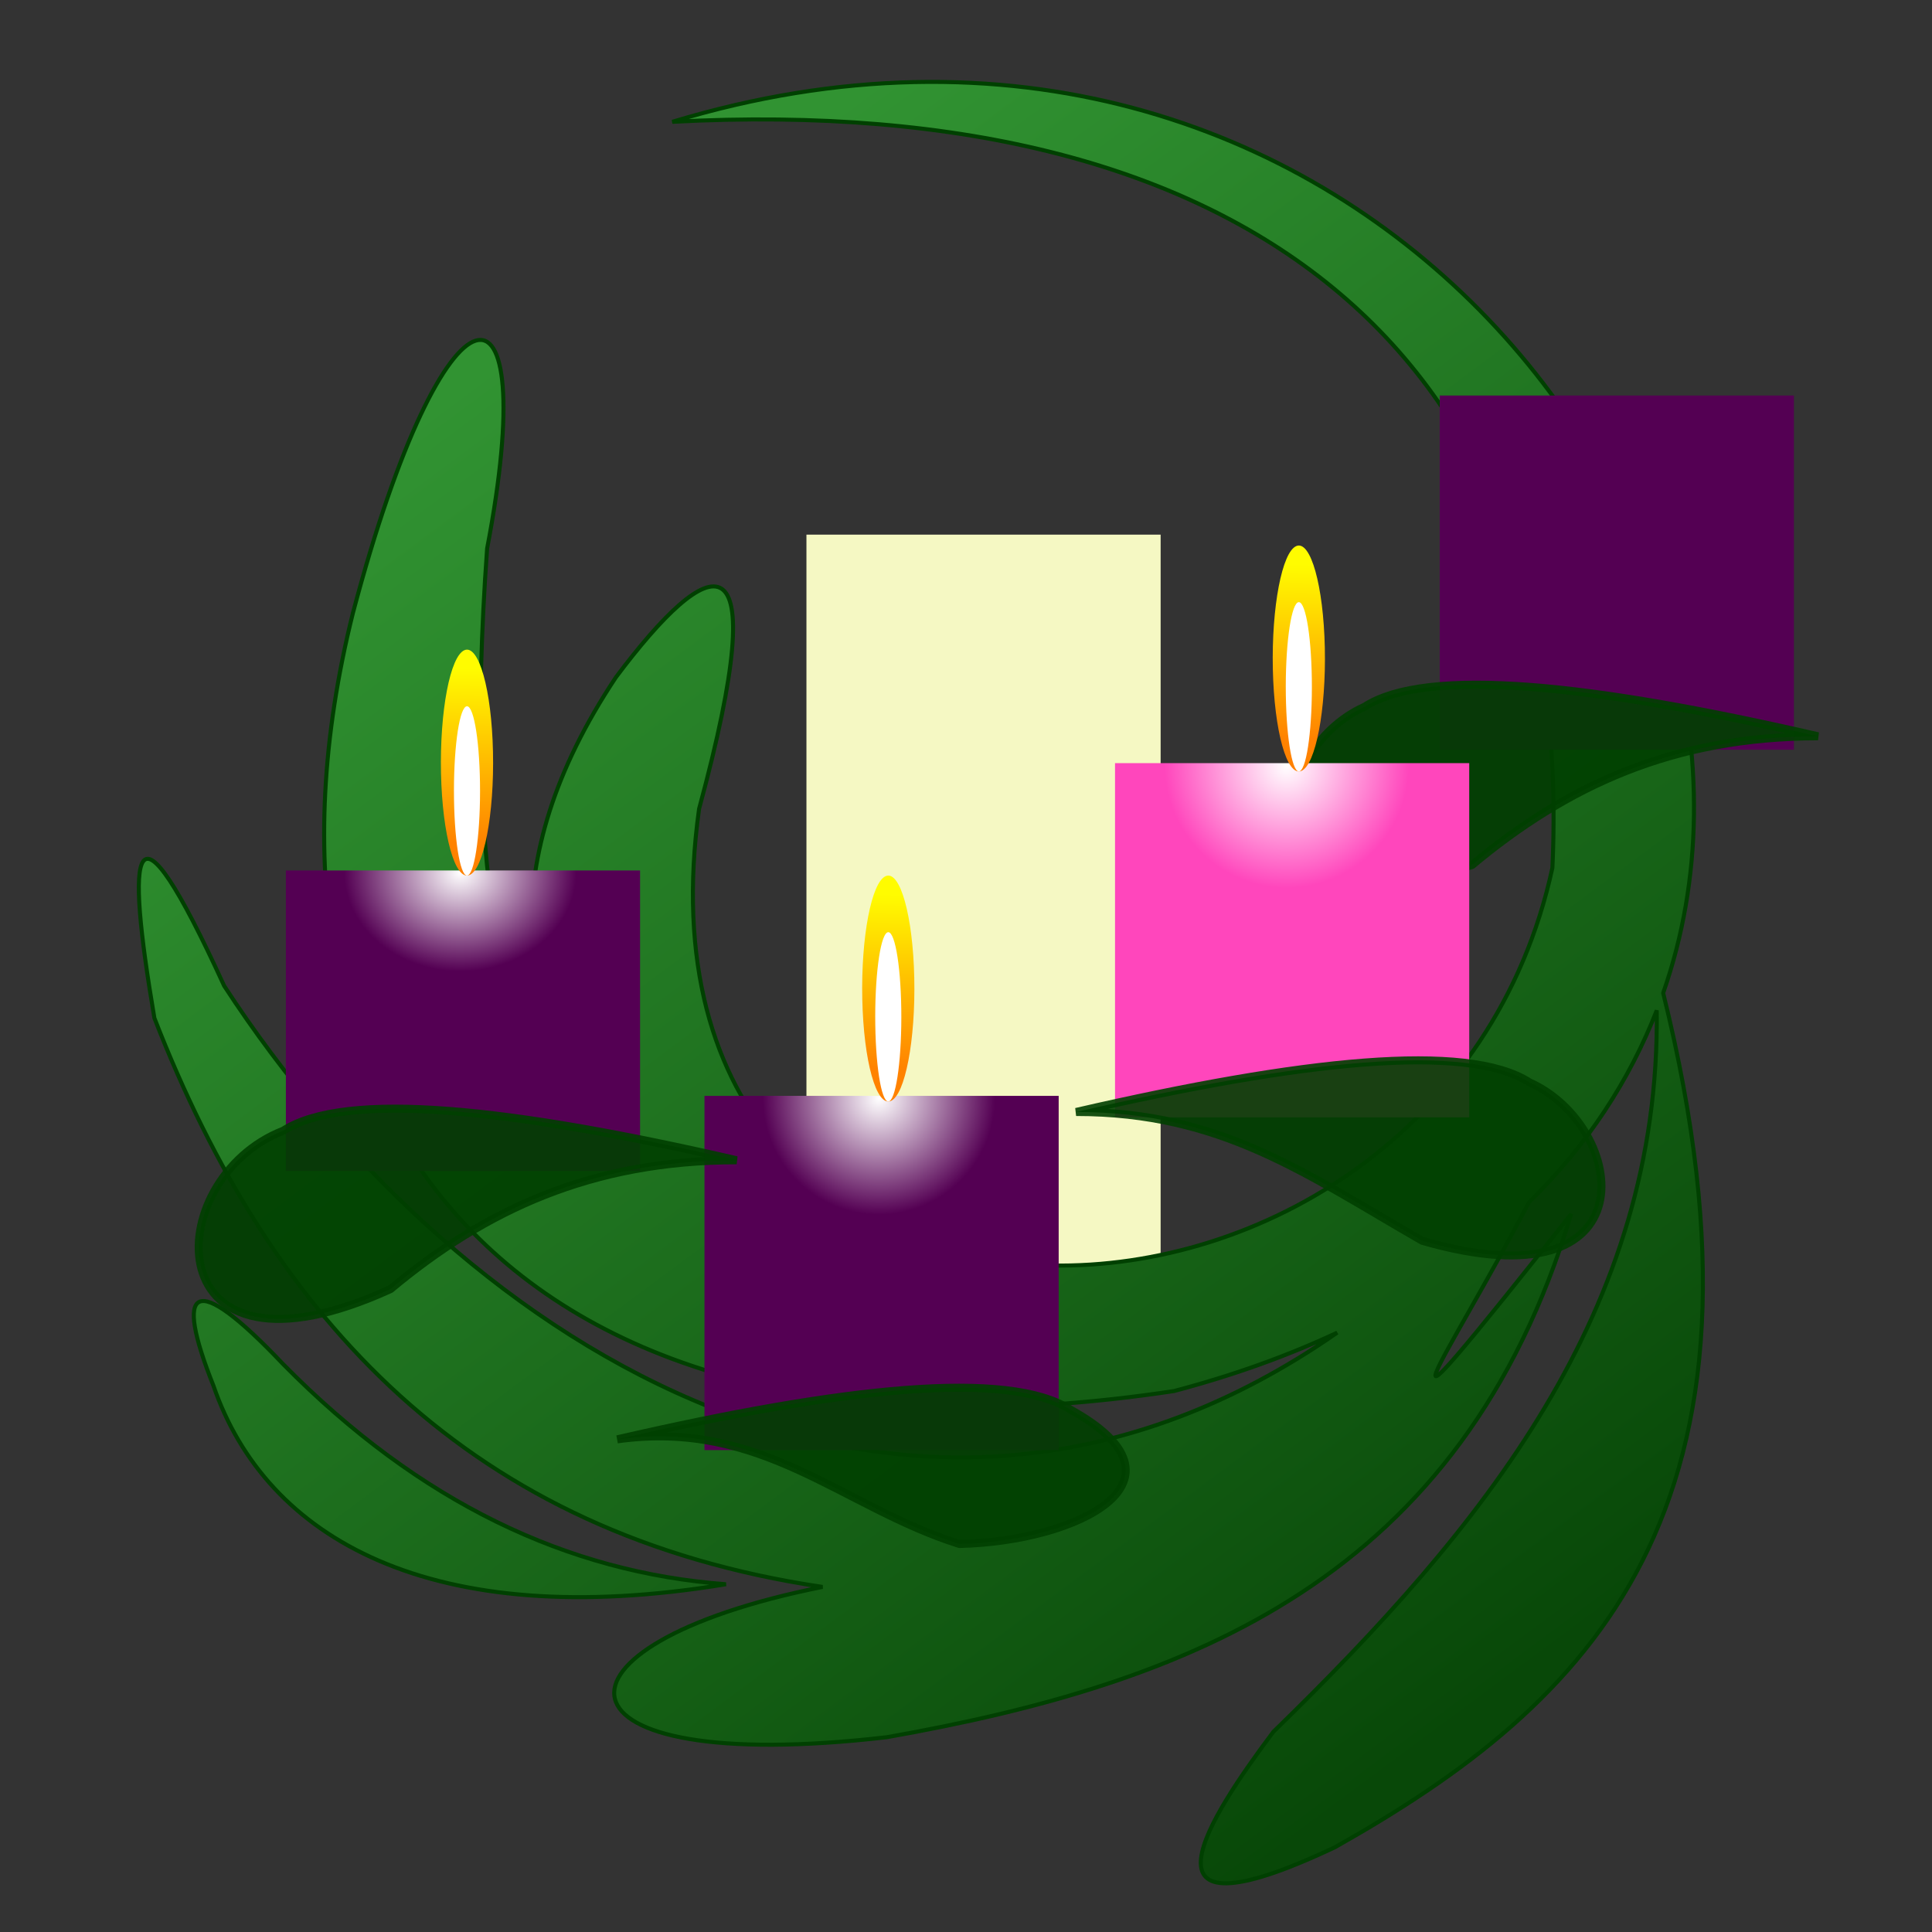
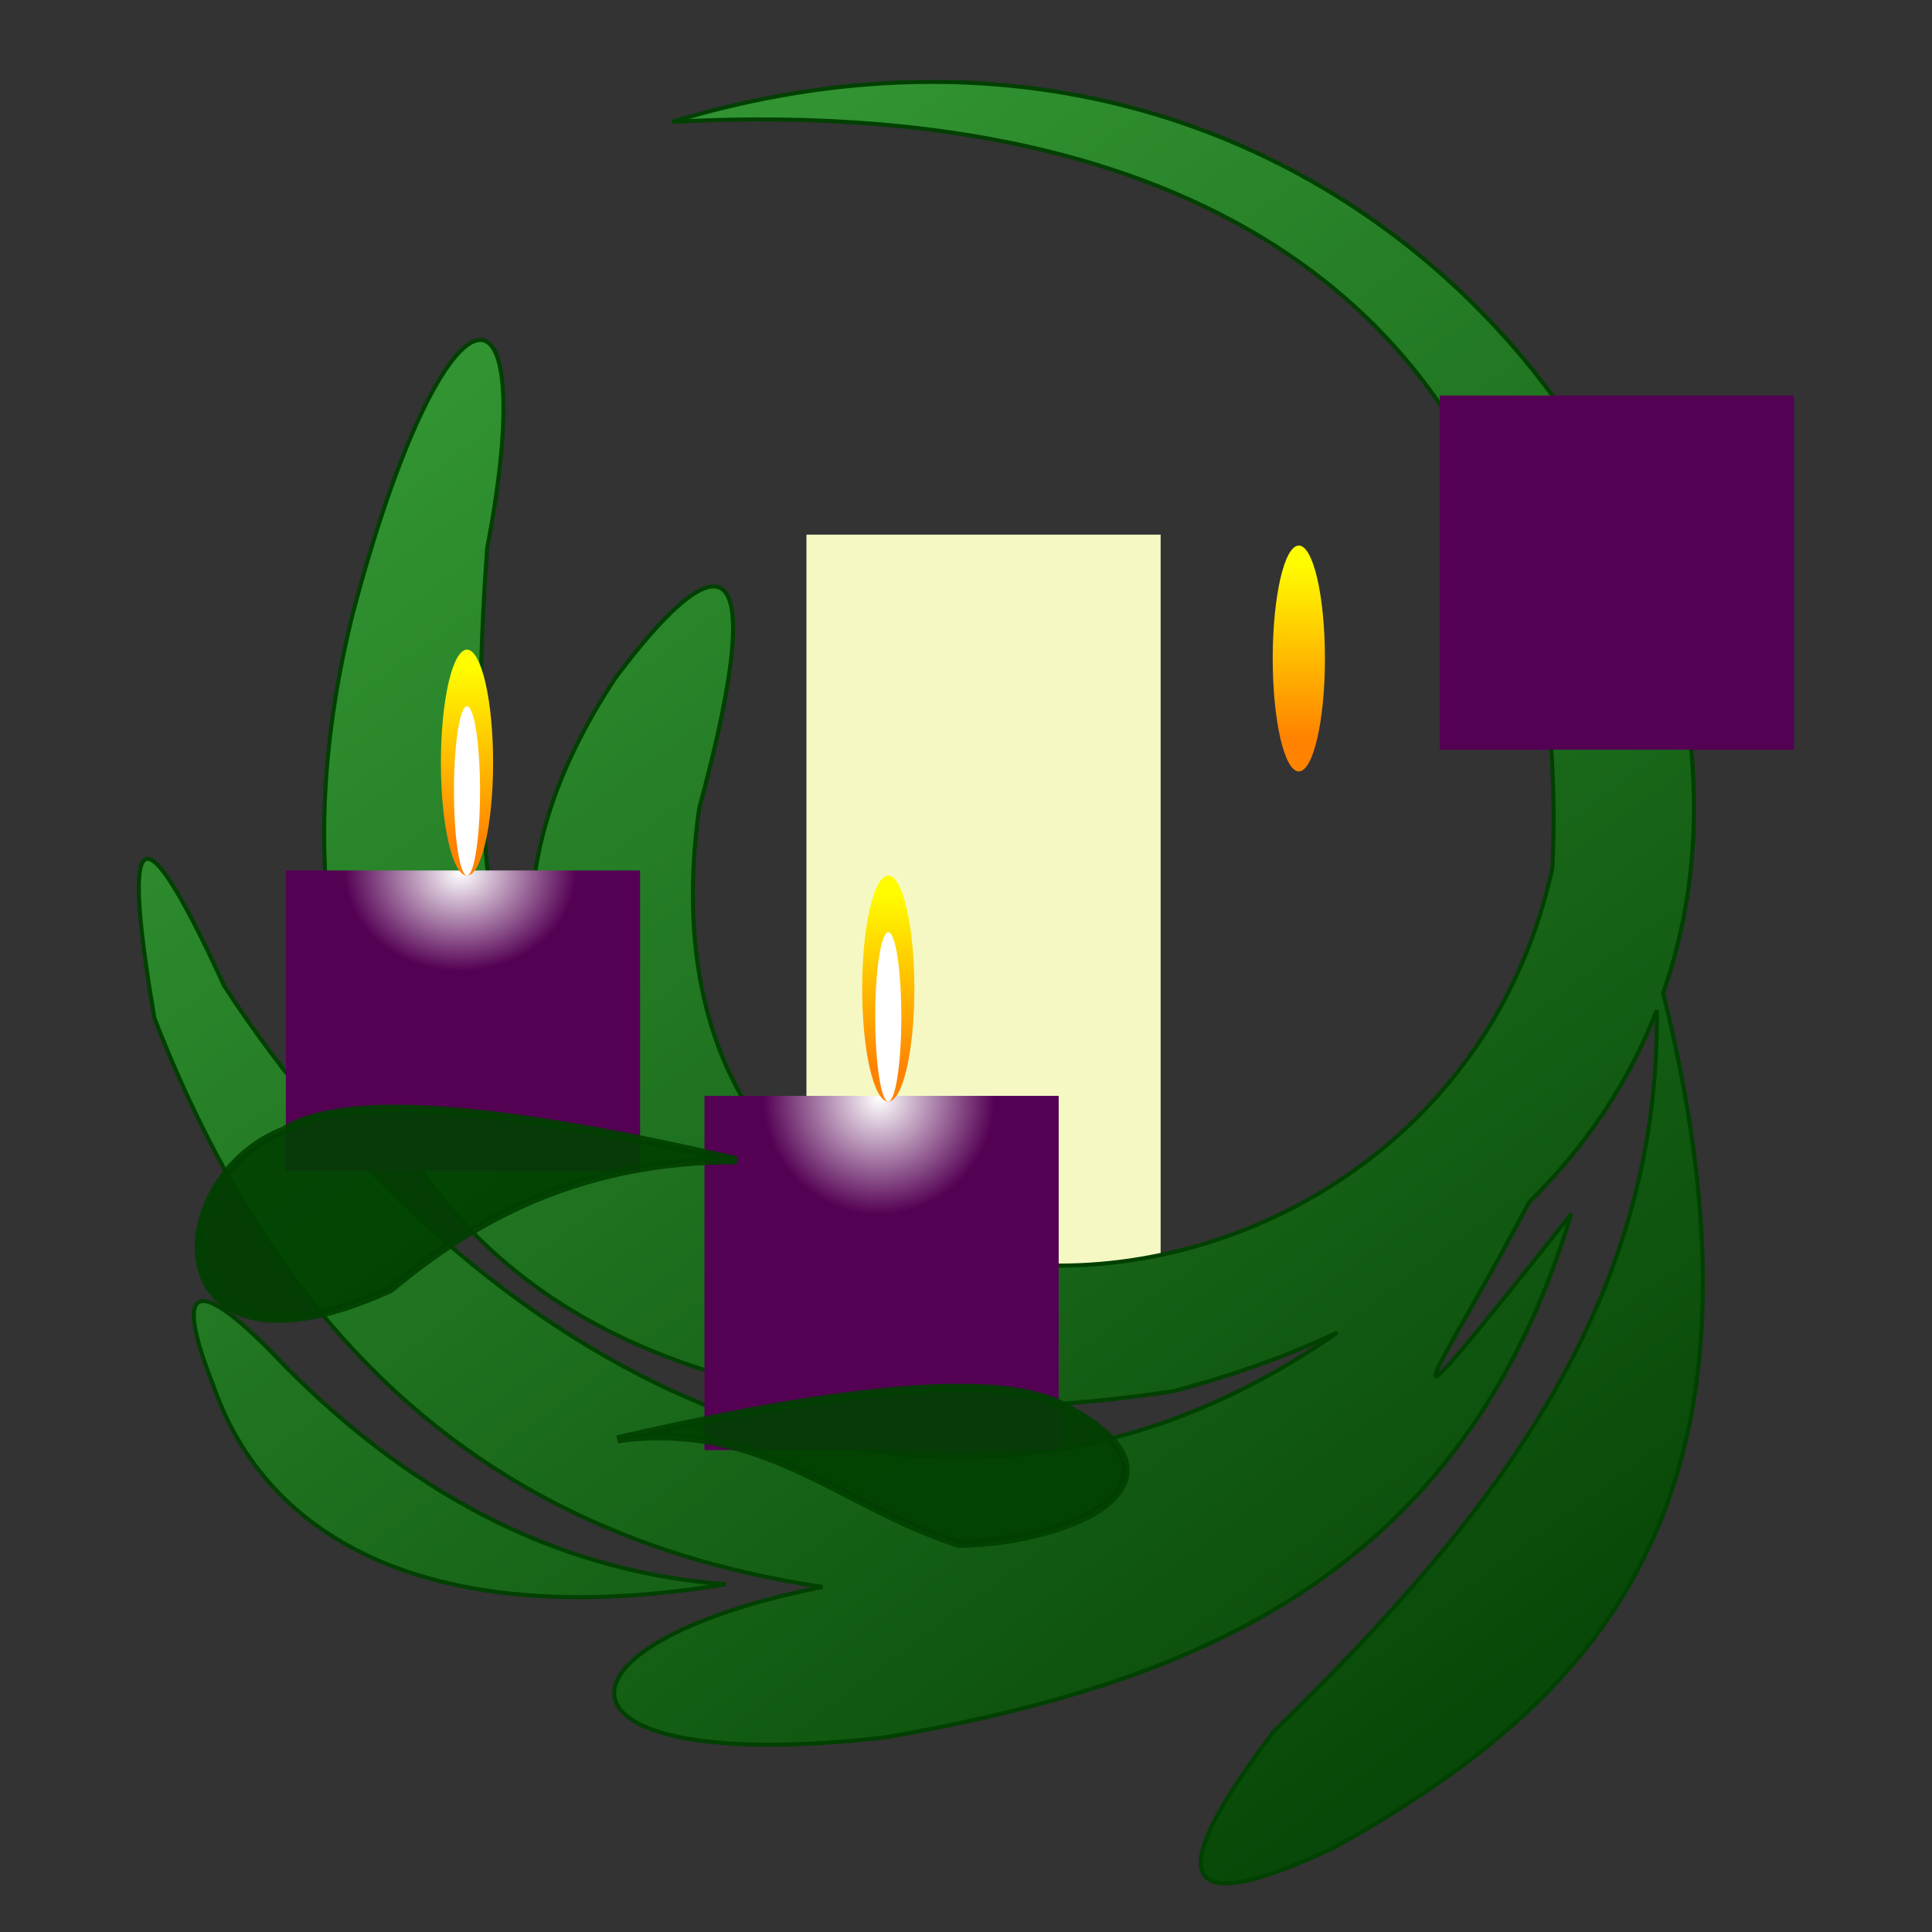
<svg xmlns="http://www.w3.org/2000/svg" stroke-width="0.501" stroke-linejoin="bevel" fill-rule="evenodd" version="1.1" overflow="visible" width="720pt" height="720pt" viewBox="0 0 720 720">
  <rect x="0" y="0" width="720" height="720" fill="#333333" stroke="none" />
  <defs>
    <linearGradient id="LinearGradient" gradientUnits="userSpaceOnUse" x1="0" y1="0" x2="371" y2="-500" gradientTransform="translate(177.537 580.601)">
      <stop offset="0" stop-color="#319332" />
      <stop offset="1" stop-color="#084808" />
    </linearGradient>
    <radialGradient id="RadialGradient" gradientUnits="userSpaceOnUse" cx="0" cy="0" r="36.825" gradientTransform="translate(171.537 394.752) rotate(-97.804) skewX(-2.17) scale(1 1.172)">
      <stop offset="0" stop-color="#ffffff" />
      <stop offset="1" stop-color="#540053" />
    </radialGradient>
    <radialGradient id="RadialGradient_1" gradientUnits="userSpaceOnUse" cx="327.537" cy="310.601" r="43.289">
      <stop offset="0" stop-color="#ffffff" />
      <stop offset="1" stop-color="#540053" />
    </radialGradient>
    <radialGradient id="RadialGradient_2" gradientUnits="userSpaceOnUse" cx="479.537" cy="434.601" r="45.541">
      <stop offset="0" stop-color="#ffffff" />
      <stop offset="1" stop-color="#ff46bc" />
    </radialGradient>
    <linearGradient id="LinearGradient_1" gradientUnits="userSpaceOnUse" x1="0" y1="0" x2="65.022" y2="0" gradientTransform="translate(176.584 470.801) rotate(-91.496) skewX(-0.977)">
      <stop offset="0" stop-color="#fffc00" />
      <stop offset="1" stop-color="#ff8200" />
    </linearGradient>
    <linearGradient id="LinearGradient_2" gradientUnits="userSpaceOnUse" x1="0" y1="0" x2="65.022" y2="0" gradientTransform="translate(333.584 386.601) rotate(-91.496) skewX(-0.977)">
      <stop offset="0" stop-color="#fffc00" />
      <stop offset="1" stop-color="#ff8200" />
    </linearGradient>
    <linearGradient id="LinearGradient_3" gradientUnits="userSpaceOnUse" x1="0" y1="0" x2="65.022" y2="0" gradientTransform="translate(486.584 509.601) rotate(-91.496) skewX(-0.977)">
      <stop offset="0" stop-color="#fffc00" />
      <stop offset="1" stop-color="#ff8200" />
    </linearGradient>
  </defs>
  <g id="Document" fill="none" stroke="black" font-family="Times New Roman" font-size="16" transform="scale(1 -1)">
    <g id="Spread" transform="translate(0 -720)">
      <g id="Layer 1">
        <path d="M 300.537,520.756 L 300.537,226.755 L 432.536,226.755 L 432.536,520.756 L 300.537,520.756 Z" fill="#f5f8c3" stroke="none" stroke-width="3" stroke-linejoin="miter" marker-start="none" marker-end="none" stroke-miterlimit="79.84" />
        <path d="M 474.537,74.601 C 552.468,150.448 618.813,231.562 617.421,343.464 C 607.374,317.642 591.693,293.349 569.778,271.897 C 538.808,212.518 503.428,164.033 585.537,267.601 C 544.679,131.293 443.393,92.602 330.537,72.601 C 200.944,57.547 197.847,106.872 306.537,128.601 C 175.268,148.073 101.189,228.202 57.537,340.601 C 46.802,403.942 48.558,429.086 83.537,352.601 C 173.199,215.091 340.834,113.614 498.341,223.365 C 480.145,214.841 459.907,207.512 437.537,201.601 C 188.322,163.978 85.367,306.975 131.537,491.601 C 165.794,621.195 202.396,624.478 181.537,515.601 C 172.494,390.59 188.384,321.672 221.537,291.601 C 194.439,342.55 182.984,397.557 229.537,467.601 C 264.253,513.904 289.537,525.601 260.537,418.601 C 228.651,190.455 536.014,200.19 578.537,396.601 C 587.129,585.055 467.985,686.194 250.537,674.601 C 500.685,750.459 679.292,520.064 619.81,349.935 C 667.716,156.798 592.094,84.906 497.537,31.601 C 418.26,-5.87 451.291,43.58 474.537,74.601 Z M 79.537,203.601 C 64.832,240.56 71.698,247.343 105.537,211.601 C 156.477,159.91 211.707,133.955 270.537,129.601 C 160.733,111.447 99.142,146.47 79.537,203.601 Z" stroke="#004001" stroke-width="1.5" stroke-linejoin="miter" marker-start="none" marker-end="none" stroke-miterlimit="79.84" fill="url(#LinearGradient)" />
        <path d="M 106.537,395.601 L 106.537,283.6 L 238.536,283.6 L 238.536,395.601 L 106.537,395.601 Z" stroke-linejoin="miter" stroke="none" marker-start="none" marker-end="none" fill="url(#RadialGradient)" />
        <path d="M 262.537,311.6 L 262.537,179.601 L 394.536,179.601 L 394.536,311.6 L 262.537,311.6 Z" stroke-linejoin="miter" stroke="none" marker-start="none" marker-end="none" fill="url(#RadialGradient_1)" />
-         <path d="M 536.537,572.6 L 536.537,440.601 L 668.536,440.601 L 668.536,572.6 L 536.537,572.6 Z" fill="#540053" stroke-linejoin="miter" stroke="none" marker-start="none" marker-end="none" />
-         <path d="M 508.537,456.601 C 531.793,471.63 593.392,464.986 677.537,445.601 C 623.364,445.62 583.722,426.996 548.537,397.601 C 462.601,372.715 471.742,440.097 508.537,456.601 Z" stroke-opacity="0.902" fill="#004001" stroke-width="3" stroke-linejoin="miter" stroke="#004001" marker-start="none" marker-end="none" stroke-miterlimit="79.84" fill-opacity="0.902" />
-         <path d="M 415.537,435.6 L 415.537,303.601 L 547.536,303.601 L 547.536,435.6 L 415.537,435.6 Z" stroke-linejoin="miter" stroke="none" marker-start="none" marker-end="none" fill="url(#RadialGradient_2)" />
-         <path d="M 530.035,257.601 C 486.537,282.601 455.208,305.62 401.035,305.601 C 485.18,324.986 546.779,331.63 570.035,316.601 C 606.83,300.097 615.971,232.715 530.035,257.601 Z" stroke-opacity="0.902" fill="#004001" stroke-width="3" stroke-linejoin="miter" stroke="#004001" marker-start="none" marker-end="none" stroke-miterlimit="79.84" fill-opacity="0.902" />
+         <path d="M 536.537,572.6 L 536.537,440.601 L 668.536,440.601 L 668.536,572.6 L 536.537,572.6 " fill="#540053" stroke-linejoin="miter" stroke="none" marker-start="none" marker-end="none" />
        <path d="M 105.537,298.601 C 128.793,313.63 190.392,306.986 274.537,287.601 C 220.364,287.62 180.722,268.996 145.537,239.601 C 57.105,199.17 59.378,280.661 105.537,298.601 Z" stroke-opacity="0.902" fill="#004001" stroke-width="3" stroke-linejoin="miter" stroke="#004001" marker-start="none" marker-end="none" stroke-miterlimit="79.84" fill-opacity="0.902" />
        <path d="M 357.537,144.601 C 313.836,158.381 284.208,191.132 230.035,183.601 C 314.18,202.986 375.779,209.63 399.035,194.601 C 446.93,168.106 401.537,145.601 357.537,144.601 Z" stroke-opacity="0.902" fill="#004001" stroke-width="3" stroke-linejoin="miter" stroke="#004001" marker-start="none" marker-end="none" stroke-miterlimit="79.84" fill-opacity="0.902" />
        <path d="M 173.115,477.706 C 178.461,479.909 183.214,462.923 183.722,439.792 C 184.23,416.661 180.305,396.099 174.959,393.896 C 169.613,391.693 164.86,408.679 164.352,431.81 C 163.844,454.941 167.769,475.503 173.115,477.706 Z" stroke="none" stroke-width="3" stroke-linejoin="miter" marker-start="none" marker-end="none" stroke-miterlimit="79.84" fill="url(#LinearGradient_1)" />
        <path d="M 173.576,456.656 C 176.249,458.307 178.626,445.578 178.88,428.243 C 179.134,410.908 177.171,395.499 174.498,393.848 C 171.825,392.197 169.448,404.926 169.194,422.261 C 168.94,439.596 170.903,455.005 173.576,456.656 Z" fill="#ffffff" stroke="none" stroke-width="1.5" stroke-linejoin="miter" marker-start="none" marker-end="none" stroke-miterlimit="79.84" />
        <path d="M 330.115,393.506 C 335.461,395.709 340.214,378.723 340.722,355.592 C 341.23,332.461 337.305,311.899 331.959,309.696 C 326.613,307.493 321.86,324.479 321.352,347.61 C 320.844,370.741 324.769,391.303 330.115,393.506 Z" stroke="none" stroke-width="3" stroke-linejoin="miter" marker-start="none" marker-end="none" stroke-miterlimit="79.84" fill="url(#LinearGradient_2)" />
        <path d="M 330.576,372.456 C 333.249,374.107 335.626,361.378 335.88,344.043 C 336.134,326.708 334.171,311.299 331.498,309.648 C 328.825,307.997 326.448,320.726 326.194,338.061 C 325.94,355.396 327.903,370.805 330.576,372.456 Z" fill="#ffffff" stroke="none" stroke-width="1.5" stroke-linejoin="miter" marker-start="none" marker-end="none" stroke-miterlimit="79.84" />
        <path d="M 483.115,516.506 C 488.461,518.709 493.214,501.723 493.722,478.592 C 494.23,455.461 490.305,434.899 484.959,432.696 C 479.613,430.493 474.86,447.479 474.352,470.61 C 473.844,493.741 477.769,514.303 483.115,516.506 Z" stroke="none" stroke-width="3" stroke-linejoin="miter" marker-start="none" marker-end="none" stroke-miterlimit="79.84" fill="url(#LinearGradient_3)" />
-         <path d="M 483.576,495.456 C 486.249,497.107 488.626,484.378 488.88,467.043 C 489.134,449.708 487.171,434.299 484.498,432.648 C 481.825,430.997 479.448,443.726 479.194,461.061 C 478.94,478.396 480.903,493.805 483.576,495.456 Z" fill="#ffffff" stroke="none" stroke-width="1.5" stroke-linejoin="miter" marker-start="none" marker-end="none" stroke-miterlimit="79.84" />
      </g>
    </g>
  </g>
</svg>